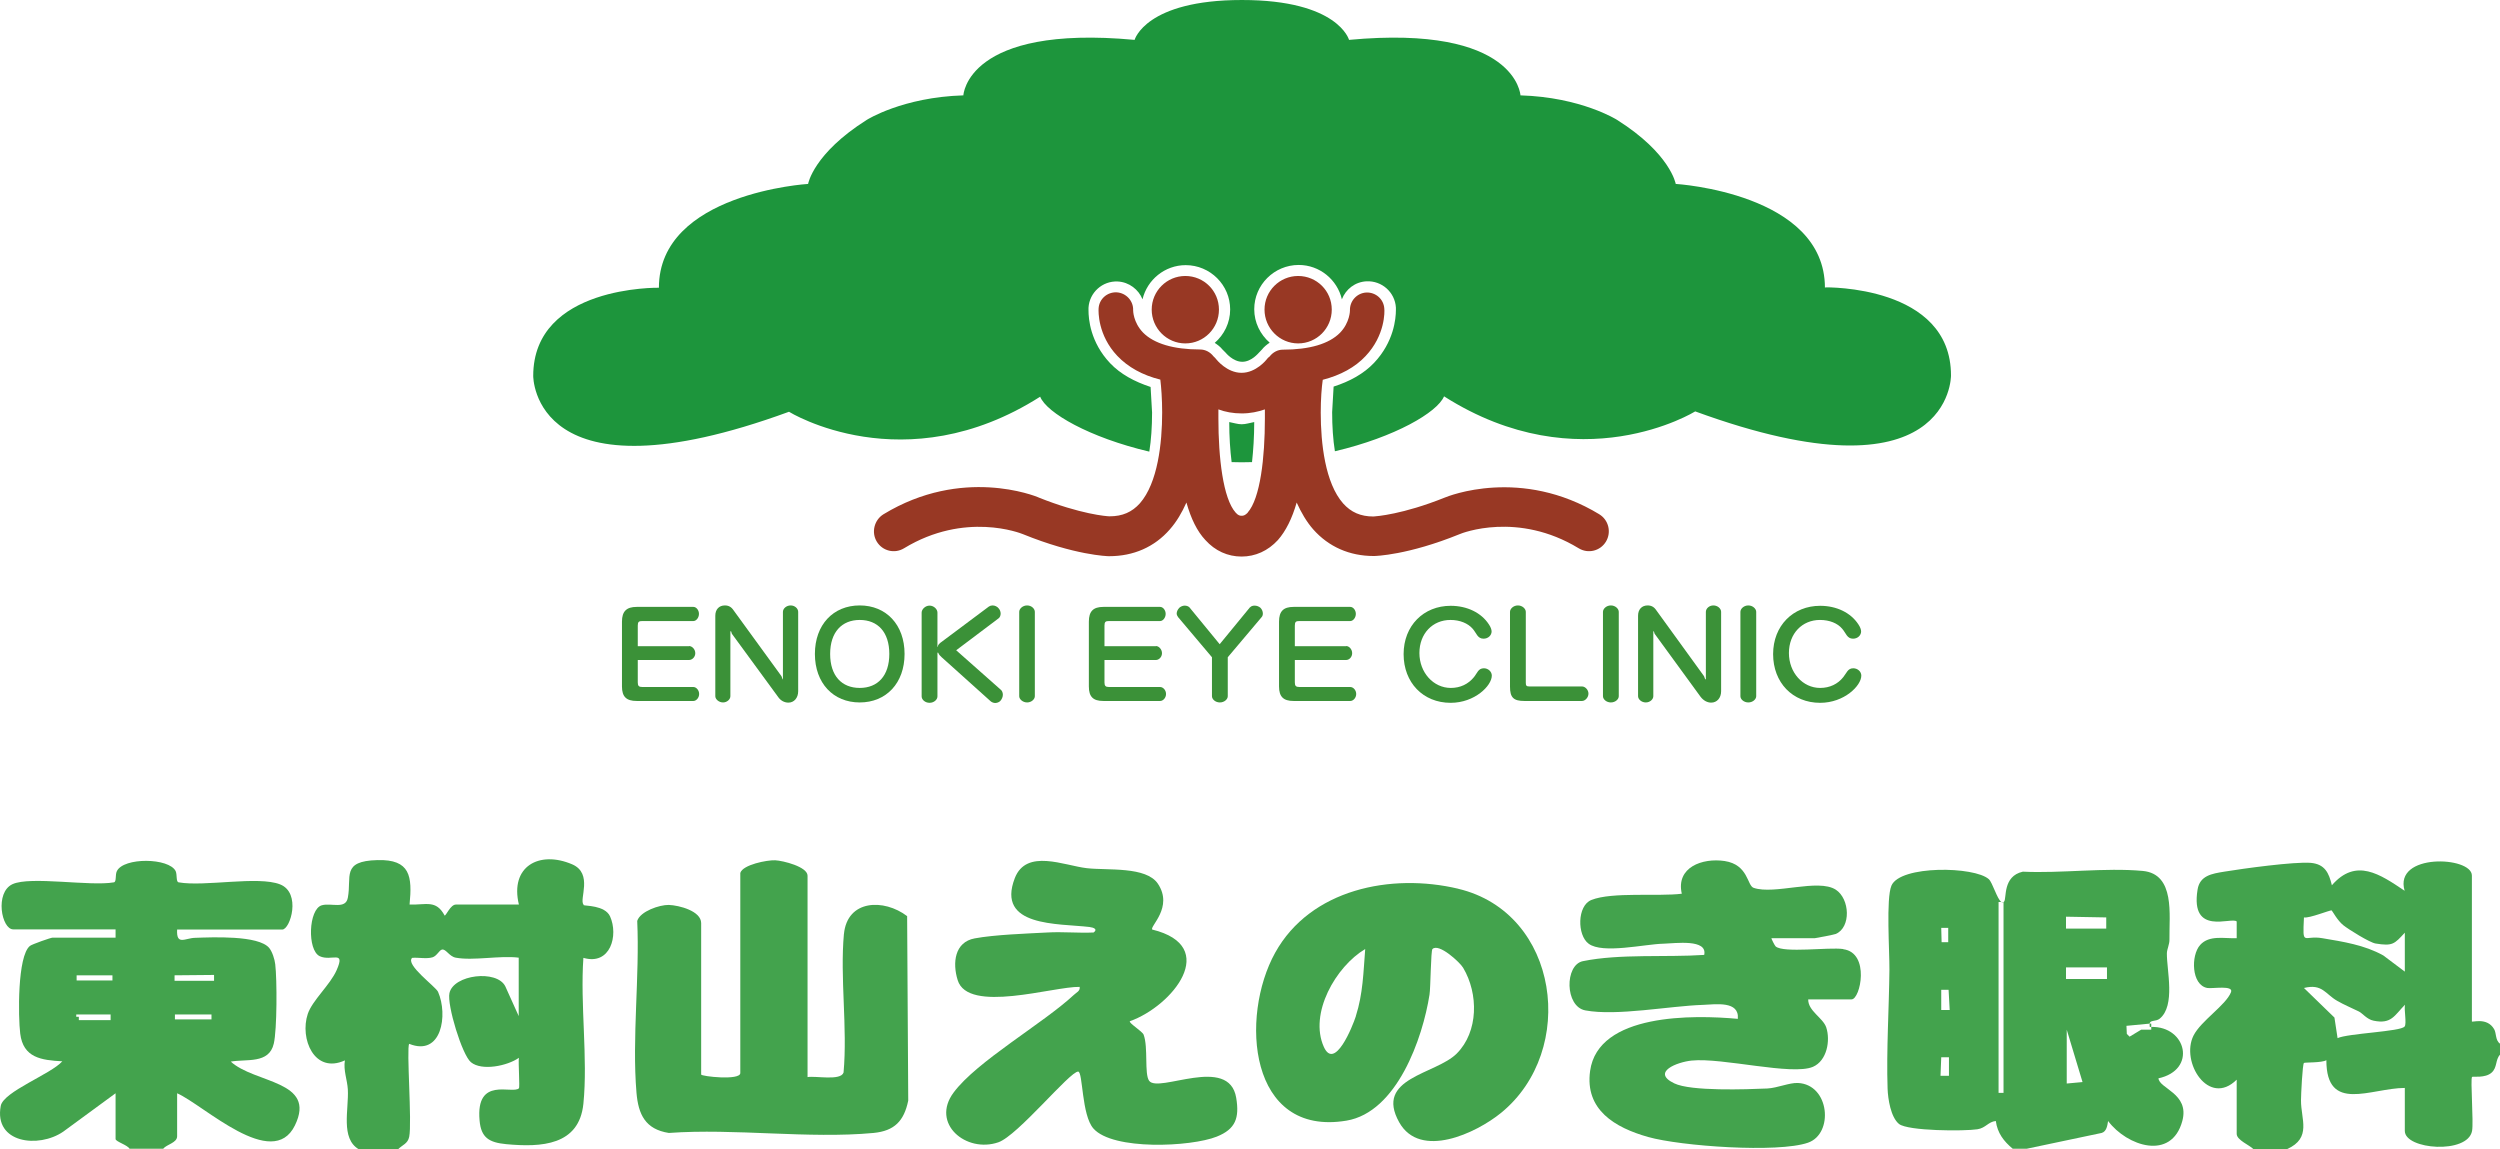
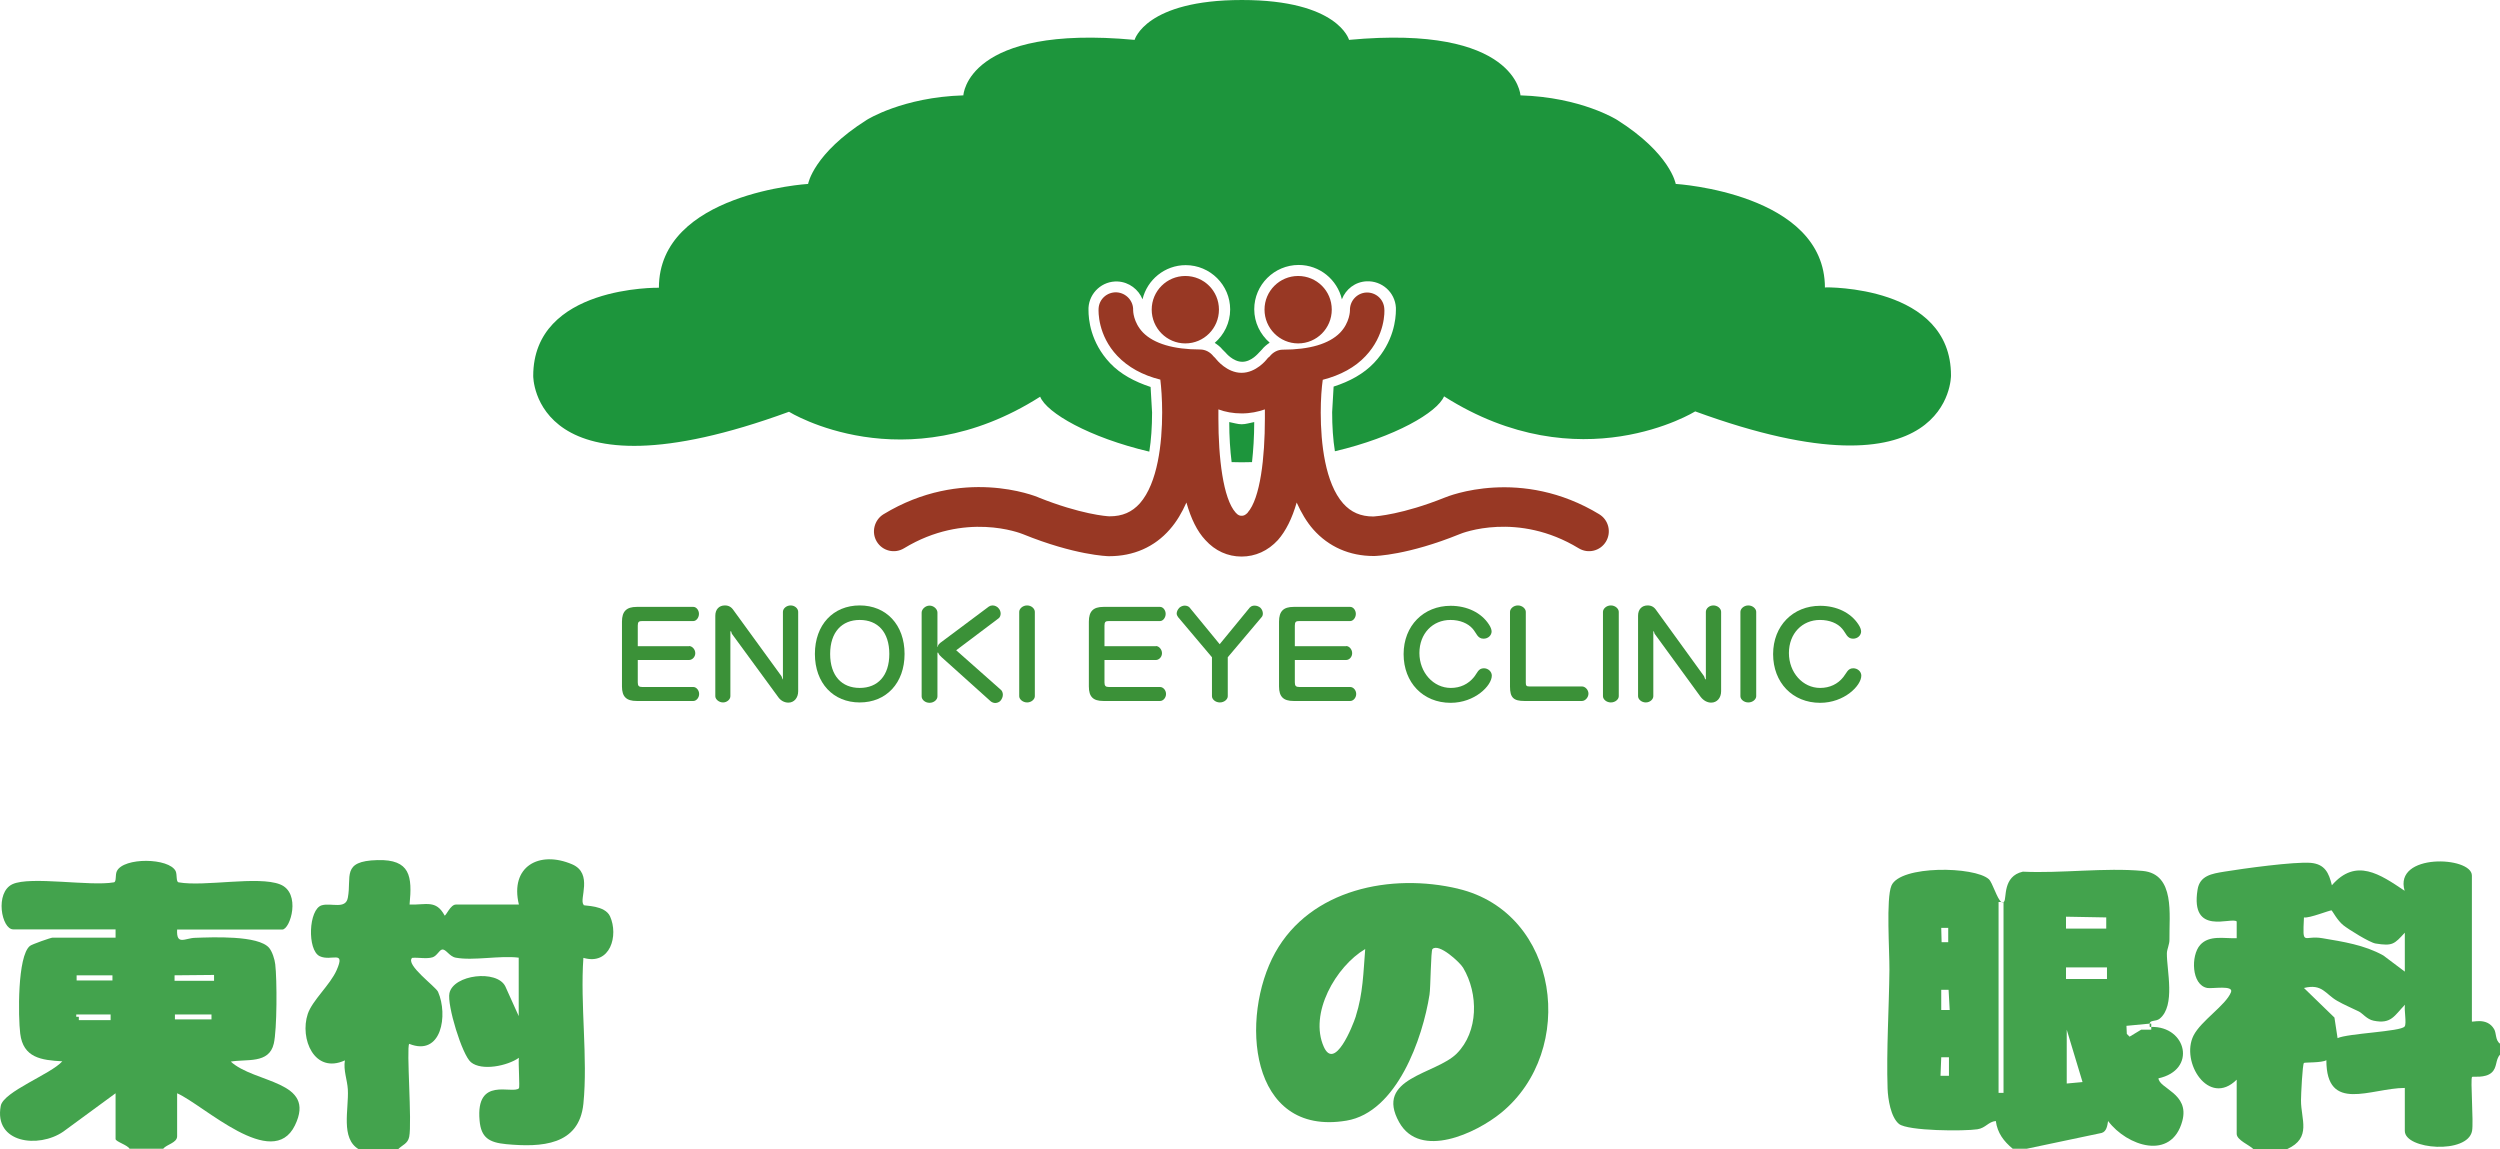
<svg xmlns="http://www.w3.org/2000/svg" id="_レイヤー_2" data-name="レイヤー 2" viewBox="0 0 136.06 62.54">
  <defs>
    <style>
      .cls-1 {
        fill: #43a34d;
      }

      .cls-2 {
        fill: #1d953c;
      }

      .cls-3 {
        fill: #983824;
      }

      .cls-4 {
        fill: #3b9138;
      }
    </style>
  </defs>
  <g id="_レイヤー_1-2" data-name="レイヤー 1">
    <g>
      <g>
        <g>
          <path class="cls-4" d="M88.1,37.89c0,.17-.19.34-.43.34s-.43-.17-.43-.34v-4.59c0-.17.19-.35.43-.35s.43.18.43.35v4.59Z" />
          <path class="cls-4" d="M92.81,36.97h.03v-3.67c0-.18.18-.35.41-.35s.42.17.42.35v4.32c0,.37-.23.62-.54.62-.21,0-.42-.11-.58-.32l-2.5-3.43-.04-.13h-.03v3.53c0,.17-.18.34-.41.34s-.42-.17-.42-.34v-4.38c0-.35.21-.56.52-.56.2,0,.35.08.47.26l2.6,3.59.06.16Z" />
          <path class="cls-4" d="M95.58,37.89c0,.17-.19.34-.43.34s-.43-.17-.43-.34v-4.59c0-.17.19-.35.43-.35s.43.18.43.35v4.59Z" />
          <path class="cls-4" d="M101.29,34.36c0,.22-.19.4-.44.4-.33,0-.38-.3-.59-.54-.25-.3-.69-.48-1.21-.48-.97,0-1.69.74-1.69,1.8s.75,1.9,1.7,1.9c.52,0,.96-.21,1.26-.59.18-.22.24-.48.54-.48.24,0,.44.18.44.4,0,.55-.93,1.48-2.24,1.48-1.5,0-2.56-1.1-2.56-2.65s1.09-2.63,2.56-2.63c.9,0,1.67.38,2.08,1.01.1.15.15.28.15.4Z" />
          <path class="cls-4" d="M37.5,35.16c.17,0,.34.18.34.39s-.17.37-.34.37h-2.79v1.22c0,.19.06.25.25.25h2.78c.15,0,.31.17.31.38s-.16.38-.31.38h-3.09c-.56,0-.8-.23-.8-.79v-3.53c0-.56.25-.8.8-.8h3.09c.15,0,.3.17.3.38s-.15.39-.3.39h-2.78c-.19,0-.25.04-.25.25v1.12h2.79Z" />
          <path class="cls-4" d="M42.58,36.97h.03v-3.67c0-.18.19-.35.42-.35s.41.17.41.35v4.32c0,.37-.23.62-.53.62-.22,0-.43-.11-.57-.32l-2.51-3.43-.04-.13h-.04v3.53c0,.17-.18.34-.4.34s-.42-.17-.42-.34v-4.38c0-.35.21-.56.52-.56.2,0,.35.08.47.26l2.61,3.59.06.16Z" />
          <path class="cls-4" d="M46.79,33.74c.98,0,1.61.66,1.61,1.85s-.63,1.85-1.61,1.85-1.61-.66-1.61-1.85.64-1.85,1.61-1.85ZM46.79,32.95c-1.44,0-2.44,1.05-2.44,2.64s1,2.64,2.44,2.64,2.44-1.05,2.44-2.64-1-2.64-2.44-2.64Z" />
          <path class="cls-4" d="M51.04,35.18c.02-.09.07-.14.13-.19l2.65-1.98c.06-.04.13-.06.2-.06.12,0,.26.06.34.17.07.08.1.19.1.28s-.04.2-.11.25l-2.31,1.74,2.44,2.16c.06.05.1.16.1.26,0,.11-.05.24-.14.34-.07.07-.18.11-.28.11-.08,0-.18-.04-.24-.09l-2.67-2.4c-.08-.07-.15-.14-.19-.25h-.04v2.38c0,.18-.19.35-.43.35s-.43-.17-.43-.35v-4.56c0-.18.2-.38.43-.38s.43.19.43.38v1.86h.03Z" />
          <path class="cls-4" d="M56.32,37.89c0,.17-.19.34-.42.34s-.43-.17-.43-.34v-4.59c0-.17.19-.35.43-.35s.42.18.42.35v4.59Z" />
          <path class="cls-4" d="M62.91,35.16c.16,0,.33.18.33.39s-.17.37-.33.37h-2.8v1.22c0,.19.06.25.25.25h2.78c.16,0,.32.17.32.38s-.16.38-.32.38h-3.09c-.56,0-.79-.23-.79-.79v-3.53c0-.56.24-.8.79-.8h3.09c.15,0,.3.17.3.38s-.15.39-.3.39h-2.78c-.19,0-.25.04-.25.25v1.12h2.8Z" />
          <path class="cls-4" d="M68.04,33.05c.05-.06.14-.09.24-.09.11,0,.23.04.32.12.08.08.13.2.13.31,0,.07-.02.15-.07.2l-1.84,2.18v2.12c0,.17-.19.34-.43.34s-.43-.17-.43-.34v-2.12l-1.84-2.18c-.04-.05-.08-.13-.08-.2,0-.11.06-.22.14-.31.09-.08.2-.12.3-.12s.2.04.25.09l1.65,2.01,1.65-2.01Z" />
          <path class="cls-4" d="M73.26,35.16c.17,0,.33.18.33.39s-.16.37-.33.37h-2.79v1.22c0,.19.06.25.25.25h2.77c.16,0,.32.17.32.38s-.16.38-.32.38h-3.09c-.55,0-.79-.23-.79-.79v-3.53c0-.56.24-.8.79-.8h3.09c.15,0,.3.17.3.38s-.15.39-.3.39h-2.77c-.19,0-.25.04-.25.25v1.12h2.79Z" />
          <path class="cls-4" d="M81.18,34.36c0,.22-.19.4-.44.4-.33,0-.38-.3-.59-.54-.26-.3-.7-.48-1.21-.48-.97,0-1.69.74-1.69,1.8s.76,1.9,1.71,1.9c.52,0,.95-.21,1.26-.59.18-.22.23-.48.54-.48.23,0,.43.18.43.4,0,.55-.93,1.48-2.24,1.48-1.5,0-2.56-1.1-2.56-2.65s1.09-2.63,2.56-2.63c.9,0,1.67.38,2.08,1.01.1.15.15.28.15.4Z" />
          <path class="cls-4" d="M83.04,37.16c0,.16.04.2.2.2h2.86c.17,0,.35.18.35.39s-.18.4-.35.4h-3.14c-.59,0-.78-.19-.78-.78v-4.07c0-.17.19-.35.43-.35s.43.18.43.35v3.86Z" />
        </g>
        <g>
          <path class="cls-2" d="M66.9,22.97c0,.8.05,1.54.13,2.18.18,0,.37.01.55.01s.37-.01.56-.01c.07-.64.12-1.38.12-2.18-.23.04-.45.12-.68.12s-.45-.08-.68-.12ZM99.32,15.66c0-5.16-8.12-5.65-8.12-5.65,0,0-.28-1.65-3.2-3.49,0,0-1.94-1.23-5.25-1.33,0,0-.2-3.87-9.33-3.02,0,0-.58-2.17-5.83-2.17s-5.84,2.17-5.84,2.17c-9.14-.85-9.32,3.02-9.32,3.02-3.31.1-5.25,1.33-5.25,1.33-2.92,1.84-3.2,3.49-3.2,3.49,0,0-8.12.49-8.12,5.65,0,0-6.84-.13-6.84,4.8,0,0-.05,7.06,13.92,1.95,0,0,6.27,3.89,13.67-.82.35.88,2.67,2.22,5.94,2.99.1-.63.15-1.35.15-2.13,0,0-.05-.95-.08-1.39-.88-.29-1.64-.7-2.2-1.29-1.09-1.15-1.18-2.43-1.18-2.88,0-.07,0-.12,0-.14.05-.83.76-1.47,1.59-1.43.62.03,1.14.44,1.35.97.25-1.06,1.21-1.86,2.35-1.86,1.33,0,2.42,1.08,2.42,2.41,0,.73-.33,1.38-.84,1.82.15.1.3.21.42.36,0,0-.02-.02-.03-.03.07.07.2.2.2.2,0,0,.4.5.91.5s.89-.49.89-.48l.21-.22s-.02.03-.03.03c.12-.15.27-.27.42-.37-.51-.45-.84-1.09-.84-1.82,0-1.33,1.09-2.41,2.42-2.41,1.14,0,2.1.8,2.35,1.87.21-.55.72-.95,1.34-.98.84-.04,1.55.6,1.6,1.43,0,.03,0,.08,0,.13,0,.47-.11,1.74-1.19,2.88-.56.59-1.32,1.01-2.2,1.29-.03.44-.08,1.39-.08,1.39,0,.78.05,1.5.15,2.13,3.27-.77,5.58-2.12,5.94-2.99,7.4,4.71,13.67.82,13.67.82,13.97,5.11,13.92-1.95,13.92-1.95.01-4.93-6.83-4.8-6.83-4.8Z" />
          <path class="cls-3" d="M70.65,18.69c1.01,0,1.83-.82,1.83-1.84s-.82-1.83-1.83-1.83-1.83.82-1.83,1.83.82,1.84,1.83,1.84ZM66.21,19.56h0s0,0,0,0h0ZM87.06,28c-4.29-2.61-8.26-.99-8.43-.92h0c-2.29.92-3.73,1.02-3.88,1.03-.7,0-1.22-.23-1.65-.71-.98-1.11-1.22-3.27-1.22-4.94,0-.74.05-1.38.11-1.79.97-.25,1.76-.68,2.33-1.29,1.07-1.13,1.04-2.43,1.02-2.58-.03-.52-.47-.9-.98-.88-.52.03-.91.47-.89.98h0s0,.65-.54,1.21c-.6.61-1.67.92-3.11.92-.29,0-.55.15-.72.37-.07.05-.12.1-.17.17h0s-.56.72-1.36.72-1.36-.72-1.37-.73c-.05-.07-.11-.12-.16-.17-.17-.22-.43-.37-.73-.37-1.44,0-2.51-.32-3.1-.92-.54-.56-.54-1.2-.54-1.22h0c.02-.5-.38-.94-.9-.97-.51-.02-.95.36-.98.88-.01.15-.05,1.45,1.02,2.58.58.61,1.37,1.05,2.34,1.29.05.41.1,1.05.1,1.79,0,1.67-.24,3.83-1.21,4.94-.43.48-.95.71-1.65.71-.15,0-1.58-.11-3.88-1.03,0,0,0,0,.01,0-.17-.07-4.15-1.69-8.44.92-.5.31-.67.98-.36,1.49.31.51.97.67,1.48.36,3.32-2.02,6.35-.82,6.47-.77,2.83,1.15,4.6,1.2,4.68,1.2h.02c1.32,0,2.46-.5,3.29-1.45.38-.43.67-.93.91-1.47.25.88.58,1.56,1.03,2.04.53.59,1.22.9,1.97.9s1.44-.31,1.98-.9c.43-.49.77-1.17,1.02-2.04.24.53.53,1.04.9,1.46.84.95,1.98,1.45,3.29,1.45h.02c.07,0,1.83-.04,4.66-1.19.13-.06,3.16-1.25,6.48.77.51.31,1.17.15,1.48-.36.31-.51.15-1.18-.36-1.49ZM67.91,27.9c-.15.15-.24.17-.33.17-.09,0-.19-.01-.33-.17-.69-.77-.94-3-.94-5.12v-.5c.37.14.8.22,1.27.22s.89-.09,1.26-.22c0,.17,0,.33,0,.5,0,2.12-.25,4.35-.94,5.12ZM64.51,18.69c1.01,0,1.83-.82,1.83-1.84s-.82-1.83-1.83-1.83-1.83.82-1.83,1.83.82,1.84,1.83,1.84Z" />
        </g>
      </g>
      <g>
        <path class="cls-1" d="M12.54,57.78c.87-.16,2.1.14,2.36-.98.18-.76.18-3.49.08-4.32-.03-.27-.16-.68-.33-.89-.59-.7-3.11-.58-4.03-.55-.54.01-1.03.44-.98-.45h5.72c.44,0,1.05-2-.12-2.46-1.2-.47-4.11.14-5.52-.11-.15-.03-.07-.41-.16-.61-.36-.73-2.83-.76-3.2,0-.1.2-.01.58-.16.61-1.29.23-4.54-.35-5.52.1-.97.45-.6,2.46.04,2.46h5.57v.45h-3.43c-.09,0-1.12.36-1.23.45-.69.55-.64,3.87-.53,4.77.16,1.32,1.15,1.45,2.29,1.51-.6.69-3.21,1.65-3.35,2.43-.38,2.03,2.06,2.32,3.4,1.4l2.85-2.09v2.49c0,.14.66.33.76.53h1.83c.19-.24.76-.32.76-.68v-2.34c1.45.64,5.19,4.25,6.41,1.75,1.2-2.46-2.2-2.27-3.51-3.49ZM6.02,55.52h-1.73v-.18h-.14v-.13h1.87s0,.31,0,.31ZM6.12,53.36h-1.95v-.28h1.95v.28ZM11.51,55.48h-1.99v-.27h1.99v.27ZM11.65,53.38h-2.15v-.3l2.15-.02v.32Z" />
        <path class="cls-1" d="M135.74,56.01c-.39-.67-1.21-.35-1.21-.42v-7.94c0-1.05-4.27-1.24-3.66.83-1.34-.9-2.65-1.81-3.96-.3-.16-.67-.38-1.15-1.15-1.22-.91-.07-3.68.31-4.71.48-.67.11-1.33.21-1.45.98-.41,2.55,1.86,1.46,2.13,1.73v.91c-.66.03-1.49-.19-1.99.37-.51.57-.48,2.18.39,2.34.27.05,1.45-.17,1.29.23-.28.71-1.63,1.55-2.04,2.36-.72,1.44.83,3.91,2.35,2.4v2.95c0,.34.7.61.91.83h1.83c1.36-.61.75-1.63.76-2.66,0-.29.08-1.96.16-2.03.04-.04.98,0,1.22-.15,0,2.9,2.41,1.52,4.27,1.51v2.34c0,1.02,3.42,1.28,3.66,0,.09-.48-.1-2.84,0-2.94.04-.04.71.08,1.06-.23.32-.28.2-.7.46-.98v-.6c-.26-.18-.19-.57-.32-.79ZM125.39,49.93c.29.06,1.45-.42,1.51-.38.04.03.31.55.64.81.29.23,1.43.94,1.75.99.93.15,1.02.03,1.59-.59v2.12l-1.17-.88c-1.02-.57-2.19-.75-3.32-.94-1.03-.18-1.08.5-1-1.12ZM130.86,55.87c-.18.27-3.09.37-3.64.63l-.17-1.12-1.66-1.61c1-.25,1.16.33,1.81.7.38.22.78.38,1.18.58.19.09.44.43.8.5.97.2,1.13-.28,1.71-.87-.06.28.1,1.01-.02,1.19Z" />
        <path class="cls-1" d="M31.76,49.23c-.26-.26.54-1.69-.62-2.19-1.8-.77-3.4.12-2.9,2.19h-3.43c-.29,0-.53.6-.61.6-.47-.88-1.01-.57-1.91-.6.15-1.53.05-2.47-1.75-2.42-1.98.05-1.39.9-1.61,2.05-.12.65-.91.26-1.42.41-.72.21-.8,2.44-.11,2.77.64.3,1.42-.37.92.76-.35.8-1.32,1.64-1.57,2.38-.45,1.35.36,3.29,2.02,2.53-.09.54.13,1.06.16,1.58.06,1.09-.41,2.67.6,3.26h2.13c.25-.25.53-.3.61-.68.16-.77-.16-4.84,0-5.06,1.77.71,2.12-1.58,1.57-2.83-.13-.29-1.8-1.48-1.41-1.85.35-.03.78.07,1.11-.03.23-.07.36-.38.51-.42.22-.05.39.37.75.44.96.18,2.41-.13,3.43,0v3.18l-.73-1.62c-.46-.92-2.82-.64-3.04.37-.14.64.69,3.37,1.17,3.76.59.49,1.99.2,2.61-.24-.04.27.06,1.61,0,1.66-.35.34-2.36-.68-2.14,1.75.08.94.52,1.2,1.45,1.29,1.92.18,3.97.07,4.2-2.2.25-2.5-.18-5.39,0-7.94,1.47.43,1.92-1.22,1.45-2.26-.28-.61-1.38-.56-1.44-.61Z" />
-         <path class="cls-1" d="M100.31,51.65c-.78-.11-3.23.23-3.67-.14-.05-.04-.25-.44-.23-.45h2.36c.06,0,1.08-.2,1.14-.23.84-.36.77-1.91,0-2.41-.96-.62-3.34.29-4.47-.1-.36-.12-.28-1.26-1.58-1.46-1.21-.18-2.66.34-2.33,1.78-1.27.16-3.8-.11-4.92.34-.78.31-.78,1.92-.15,2.38.76.57,3.06.02,4.07,0,.66-.02,2.41-.27,2.22.61-2.06.14-4.6-.07-6.6.34-1,.2-.99,2.47.13,2.68,1.71.32,4.57-.24,6.39-.3.72-.03,2-.23,1.91.76-2.39-.22-7.61-.32-8.04,2.84-.29,2.11,1.35,3.08,3.16,3.59,1.77.5,7.06.88,8.7.31,1.41-.49,1.18-3.17-.55-3.25-.47-.02-1.11.27-1.66.3-1.14.05-4.17.16-5.07-.28-1.27-.61.16-1.16.95-1.24,1.67-.17,5.46.83,6.6.34.76-.33.96-1.43.72-2.15-.18-.52-.99-.89-.98-1.52h2.36c.48,0,1.02-2.53-.45-2.73Z" />
        <path class="cls-1" d="M79.37,48.37c-3.66-.87-8.05.02-9.97,3.48-1.93,3.48-1.45,10.03,3.88,9.14,2.75-.46,4.15-4.49,4.52-6.86.06-.35.07-2.4.16-2.48.35-.34,1.5.73,1.67,1.02.84,1.41.84,3.48-.35,4.67-1.14,1.14-4.49,1.31-3.13,3.74,1.14,2.03,4.19.59,5.54-.51,4.17-3.39,3.19-10.89-2.33-12.2ZM73.79,55.31c-.18.56-1.15,2.97-1.74,1.67-.82-1.82.65-4.38,2.25-5.33-.1,1.27-.12,2.43-.51,3.65Z" />
-         <path class="cls-1" d="M45.93,50.82c-.22,2.4.2,5.11-.02,7.55-.15.47-1.53.17-1.96.25v-10.96c0-.49-1.34-.82-1.76-.84-.44-.02-1.77.24-1.9.69v10.89c0,.42-2.13.18-2.13.08v-8.24c0-.66-1.2-.97-1.76-.99-.51-.01-1.56.35-1.72.87.14,3.01-.29,6.38-.04,9.35.1,1.18.48,1.99,1.76,2.19,3.58-.26,7.61.33,11.14,0,1.14-.11,1.66-.65,1.89-1.76l-.06-10.04c-1.26-.96-3.26-.91-3.44.98Z" />
-         <path class="cls-1" d="M62.54,58.82c-.27-.38-.04-1.82-.3-2.51-.07-.18-.81-.63-.75-.73,2.33-.83,4.94-4.08,1.22-4.99-.15-.17,1.16-1.21.31-2.49-.64-.96-2.74-.72-3.87-.85-1.23-.14-3.29-1.08-3.92.54-1.03,2.67,2.36,2.46,4.06,2.66.23.03.47.12.23.3-.83.04-1.69-.05-2.52,0-1.15.06-2.87.12-3.95.32-1.1.2-1.22,1.34-.93,2.27.56,1.84,5.22.34,6.64.37.04.23-.19.31-.32.44-1.68,1.56-5.28,3.61-6.54,5.31-1.26,1.69.68,3.31,2.43,2.71,1.06-.36,3.9-3.87,4.35-3.85.26.01.18,2.37.83,3.1,1.06,1.2,5.31,1,6.71.44,1.03-.41,1.24-1.02,1.06-2.11-.39-2.36-4.24-.23-4.74-.93Z" />
        <g>
          <path class="cls-1" d="M117.46,58.69c2.13-.46,1.53-2.85-.38-2.8v.15h-.55l-.63.38-.15-.15-.02-.44,1.26-.12c.03-.21.34-.1.55-.27.87-.71.38-2.64.39-3.55,0-.23.15-.49.14-.77-.02-1.32.32-3.55-1.45-3.72-2.05-.19-4.45.14-6.53.04-1.11.25-.87,1.46-1.02,1.63,0,.01-.02.02-.03.02h0v10.39h-.27v-10.39h.15c-.23-.16-.48-1.06-.68-1.24-.77-.7-4.82-.77-5.3.35-.3.7-.1,3.59-.11,4.58-.02,2.08-.17,4.37-.1,6.47.02.56.17,1.55.62,1.92.49.39,3.56.4,4.27.29.45-.07.59-.41,1-.45.09.66.43,1.1.92,1.51h.76l4.08-.86c.27-.08.31-.4.35-.65,1.03,1.37,3.45,2.18,4.04,0,.41-1.52-1.3-1.76-1.3-2.35ZM106.03,50.5v.78h-.36l-.02-.78h.38ZM106.07,58.55h-.46l.04-1.01h.42v1.01ZM105.65,54.97v-1.1h.4l.06,1.1h-.46ZM112.44,49.89l2.19.04v.61h-2.19v-.65ZM112.48,58.97v-2.93l.86,2.85-.86.08ZM114.67,53.28h-2.23v-.63h2.23v.63Z" />
          <path class="cls-1" d="M109.04,49.11h-.12s.08.03.12,0Z" />
          <path class="cls-1" d="M117,55.89s.05,0,.08,0v-.18h-.09c0,.05,0,.1.01.18Z" />
        </g>
      </g>
    </g>
  </g>
</svg>